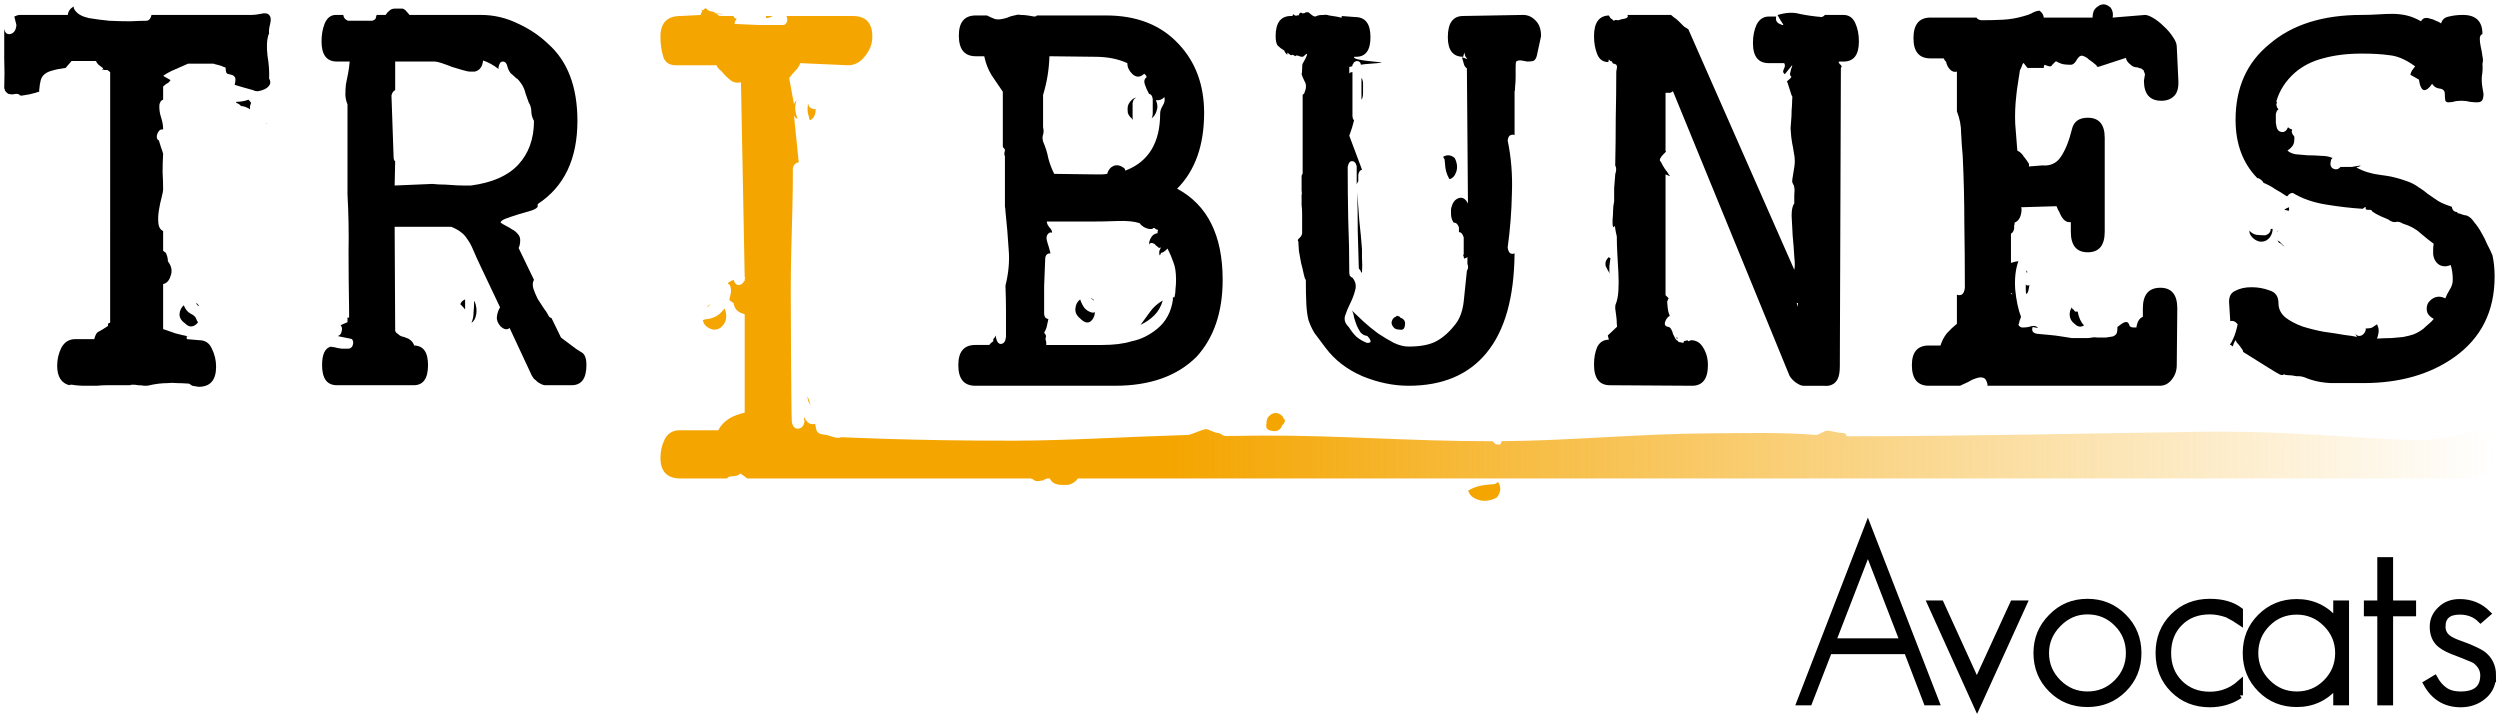
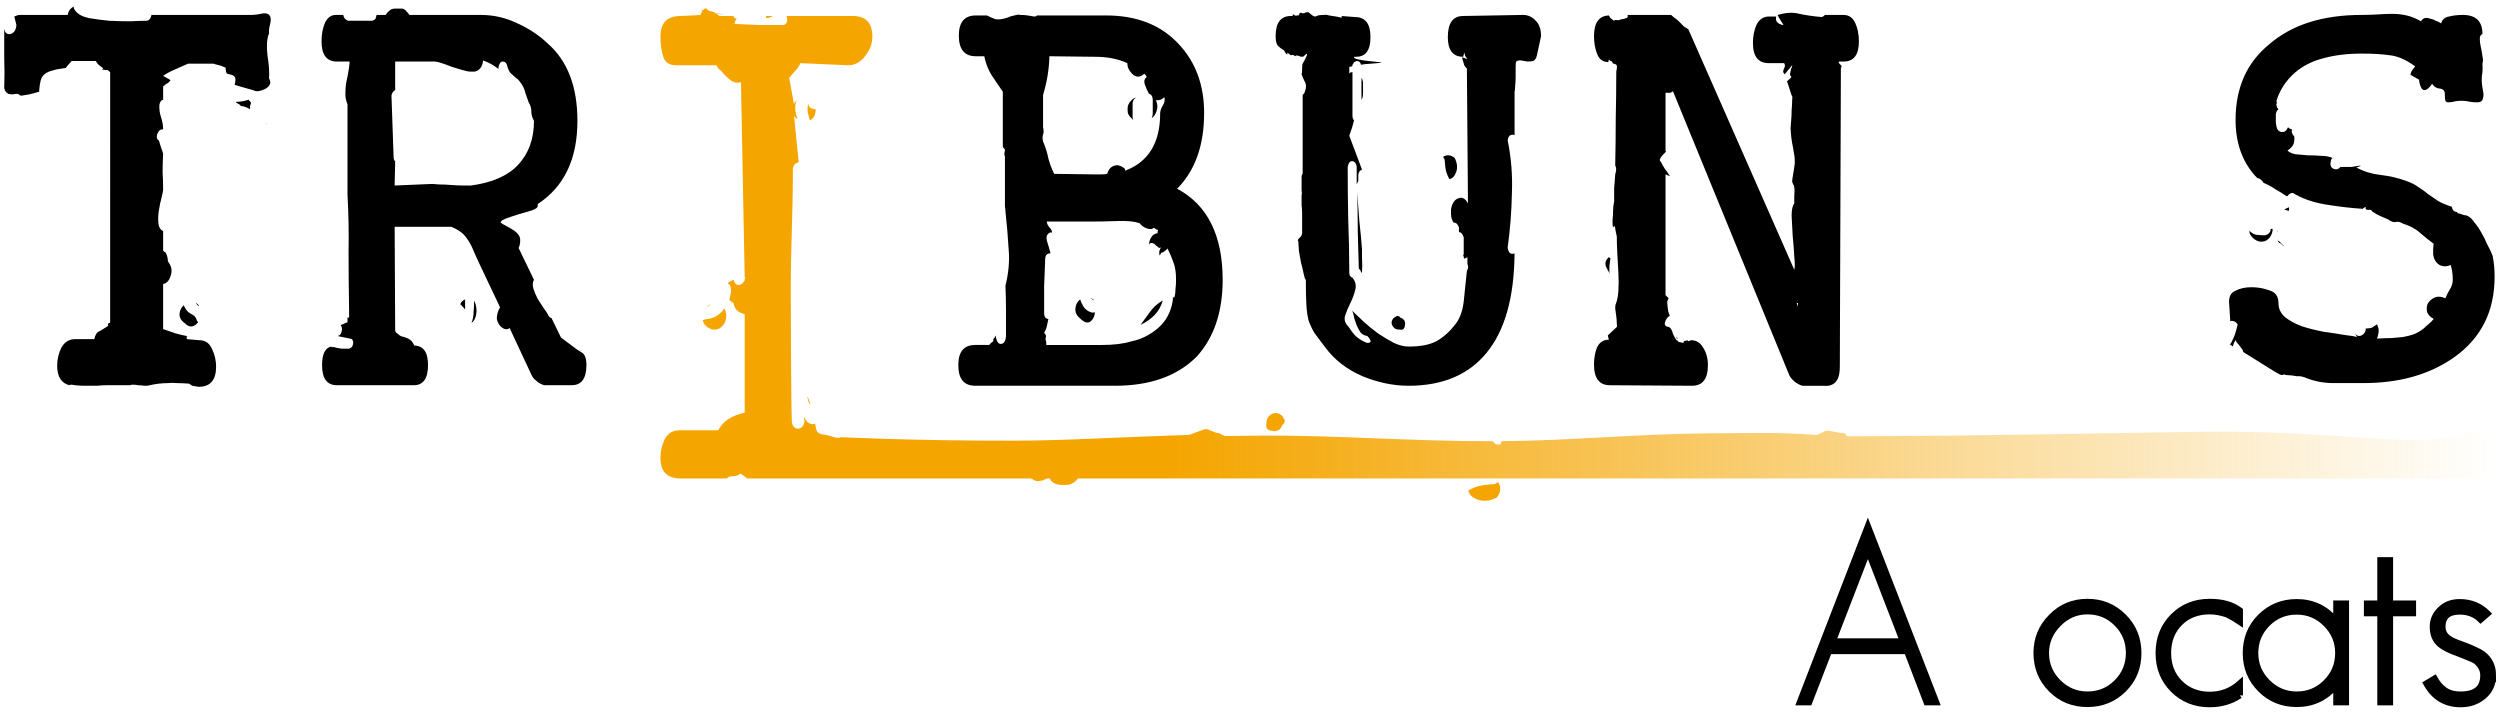
<svg xmlns="http://www.w3.org/2000/svg" xmlns:ns1="http://www.inkscape.org/namespaces/inkscape" xmlns:ns2="http://sodipodi.sourceforge.net/DTD/sodipodi-0.dtd" xmlns:xlink="http://www.w3.org/1999/xlink" width="1169.401" height="333.758" id="svg2985" version="1.1" ns1:version="1.1.1 (3bf5ae0d25, 2021-09-20)" ns2:docname="logo-final.svg">
  <defs id="defs2987">
    <rect x="84.853" y="749.533" width="1172.383" height="165.463" id="rect14880" />
-     <rect x="299.813" y="800.445" width="223.446" height="93.338" id="rect2264" />
    <linearGradient ns1:collect="always" id="linearGradient35106">
      <stop style="stop-color:#f4a500;stop-opacity:1;" offset="0" id="stop35102" />
      <stop style="stop-color:#f4a500;stop-opacity:0;" offset="1" id="stop35104" />
    </linearGradient>
    <rect x="243.245" y="421.436" width="1122.886" height="229.103" id="rect13136" />
    <rect x="-62.225" y="67.882" width="1566.949" height="514.774" id="rect1776" />
    <linearGradient ns1:collect="always" id="linearGradient4289">
      <stop style="stop-color:#000000;stop-opacity:1;" offset="0" id="stop4291" />
      <stop style="stop-color:#000000;stop-opacity:0;" offset="1" id="stop4293" />
    </linearGradient>
    <linearGradient ns1:collect="always" id="linearGradient3336">
      <stop style="stop-color:#fad3b3;stop-opacity:1;" offset="0" id="stop3338" />
      <stop style="stop-color:#fad3b3;stop-opacity:0;" offset="1" id="stop3340" />
    </linearGradient>
    <linearGradient ns1:collect="always" id="linearGradient4276">
      <stop style="stop-color:#cccccc;stop-opacity:1;" offset="0" id="stop4278" />
      <stop style="stop-color:#cccccc;stop-opacity:0;" offset="1" id="stop4280" />
    </linearGradient>
    <linearGradient id="linearGradient3459">
      <stop id="stop3461" offset="0" style="stop-color:#000000;stop-opacity:0" />
      <stop style="stop-color:#000000;stop-opacity:1" offset="0.5" id="stop3463" />
      <stop id="stop3465" offset="1" style="stop-color:#000000;stop-opacity:0;" />
    </linearGradient>
    <linearGradient id="linearGradient3443">
      <stop style="stop-color:#000000;stop-opacity:1;" offset="0" id="stop3445" />
      <stop id="stop3457" offset="0.5" style="stop-color:#000000;stop-opacity:0.498;" />
      <stop style="stop-color:#000000;stop-opacity:0;" offset="1" id="stop3447" />
    </linearGradient>
    <linearGradient id="linearGradient4302">
      <stop id="stop4304" offset="0" style="stop-color:#c33539;stop-opacity:1" />
      <stop id="stop4308" offset="1" style="stop-color:#c33539;stop-opacity:0" />
    </linearGradient>
    <linearGradient ns1:collect="always" id="linearGradient5025">
      <stop style="stop-color:#ffffff;stop-opacity:0.8" offset="0" id="stop5027" />
      <stop style="stop-color:#ffffff;stop-opacity:0;" offset="1" id="stop5029" />
    </linearGradient>
    <linearGradient ns1:collect="always" id="linearGradient4268">
      <stop style="stop-color:#550000;stop-opacity:1" offset="0" id="stop4270" />
      <stop style="stop-color:#800000;stop-opacity:0;" offset="1" id="stop4272" />
    </linearGradient>
    <linearGradient ns1:collect="always" id="linearGradient4005">
      <stop style="stop-color:#ffffff;stop-opacity:1;" offset="0" id="stop4007" />
      <stop style="stop-color:#ffffff;stop-opacity:0;" offset="1" id="stop4009" />
    </linearGradient>
    <linearGradient ns1:collect="always" id="linearGradient3969">
      <stop style="stop-color:#ffffff;stop-opacity:1;" offset="0" id="stop3971" />
      <stop style="stop-color:#ffffff;stop-opacity:0;" offset="1" id="stop3973" />
    </linearGradient>
    <linearGradient id="linearGradient3283">
      <stop style="stop-color:#550000;stop-opacity:1" offset="0" id="stop3285" />
      <stop id="stop3303" offset="0.5" style="stop-color:#2a0000;stop-opacity:1;" />
      <stop style="stop-color:#000000;stop-opacity:1" offset="1" id="stop3287" />
    </linearGradient>
    <linearGradient ns1:collect="always" id="linearGradient3243">
      <stop style="stop-color:#ffffff;stop-opacity:1" offset="0" id="stop3245" />
      <stop style="stop-color:#ffffff;stop-opacity:0;" offset="1" id="stop3247" />
    </linearGradient>
    <ns1:path-effect fuse_tolerance="0" vertical_pattern="false" prop_units="false" tang_offset="0" normal_offset="0" spacing="0" scale_y_rel="false" prop_scale="1" copytype="single_stretched" pattern="M 1910.139,-1.0747294e-5 V 10 l 10,-5 z" is_visible="true" id="path-effect3209" effect="skeletal" lpeversion="0" hide_knot="false" />
    <ns1:path-effect effect="skeletal" id="path-effect3205" is_visible="true" pattern="M 0,0 V 10 L 10,5 Z" copytype="single_stretched" prop_scale="1" scale_y_rel="false" spacing="0" normal_offset="0" tang_offset="0" prop_units="false" vertical_pattern="false" fuse_tolerance="0" lpeversion="0" hide_knot="false" />
    <linearGradient id="linearGradient3113">
      <stop style="stop-color:#450000;stop-opacity:1" offset="0" id="stop3115" />
      <stop id="stop3121" offset="0.376" style="stop-color:#000000;stop-opacity:1" />
      <stop style="stop-color:#000000;stop-opacity:1" offset="0.85" id="stop4219" />
      <stop style="stop-color:#2b0000;stop-opacity:1" offset="1" id="stop3117" />
    </linearGradient>
    <linearGradient ns1:collect="always" id="linearGradient3203">
      <stop style="stop-color:#cccccc;stop-opacity:1;" offset="0" id="stop3205" />
      <stop style="stop-color:#cccccc;stop-opacity:0;" offset="1" id="stop3207" />
    </linearGradient>
    <linearGradient id="linearGradient3027">
      <stop style="stop-color:#ff00cc;stop-opacity:1" offset="0" id="stop3029" />
      <stop style="stop-color:#aa00d4;stop-opacity:0;" offset="1" id="stop3031" />
    </linearGradient>
    <linearGradient ns1:collect="always" xlink:href="#linearGradient3203" id="linearGradient3209" x1="373.322" y1="310.029" x2="521.406" y2="305.443" gradientUnits="userSpaceOnUse" />
    <radialGradient ns1:collect="always" xlink:href="#linearGradient3243" id="radialGradient3249" cx="1343.205" cy="-313.933" fx="1343.205" fy="-313.933" r="1892.476" gradientTransform="matrix(0.983,-0.004,9.7493199e-4,0.236,22.491,-557.364)" gradientUnits="userSpaceOnUse" />
    <radialGradient ns1:collect="always" xlink:href="#linearGradient3969" id="radialGradient3975" cx="399.139" cy="28.364" fx="399.139" fy="28.364" r="121.538" gradientTransform="matrix(2.397,1.857,-0.57,0.736,-541.524,-730.781)" gradientUnits="userSpaceOnUse" />
    <radialGradient ns1:collect="always" xlink:href="#linearGradient3969" id="radialGradient3977" gradientUnits="userSpaceOnUse" gradientTransform="matrix(2.397,1.857,-0.57,0.736,-541.524,-730.781)" cx="399.139" cy="28.364" fx="399.139" fy="28.364" r="121.538" />
    <radialGradient ns1:collect="always" xlink:href="#linearGradient3969" id="radialGradient3979" gradientUnits="userSpaceOnUse" gradientTransform="matrix(2.397,1.857,-0.57,0.736,-541.524,-730.781)" cx="399.139" cy="28.364" fx="399.139" fy="28.364" r="121.538" />
    <radialGradient ns1:collect="always" xlink:href="#linearGradient3969" id="radialGradient3995" gradientUnits="userSpaceOnUse" gradientTransform="matrix(2.397,1.857,-0.57,0.736,-541.524,-730.781)" cx="399.139" cy="28.364" fx="399.139" fy="28.364" r="121.538" />
    <radialGradient ns1:collect="always" xlink:href="#linearGradient3969" id="radialGradient3997" gradientUnits="userSpaceOnUse" gradientTransform="matrix(2.397,1.857,-0.57,0.736,-541.524,-730.781)" cx="399.139" cy="28.364" fx="399.139" fy="28.364" r="121.538" />
    <radialGradient ns1:collect="always" xlink:href="#linearGradient3969" id="radialGradient3999" gradientUnits="userSpaceOnUse" gradientTransform="matrix(2.397,1.857,-0.57,0.736,-541.524,-730.781)" cx="399.139" cy="28.364" fx="399.139" fy="28.364" r="121.538" />
    <radialGradient ns1:collect="always" xlink:href="#linearGradient4005" id="radialGradient4011" cx="525.448" cy="404.018" fx="525.448" fy="404.018" r="123.887" gradientTransform="matrix(1.07,0.597,-0.276,0.496,-107.132,-159.245)" gradientUnits="userSpaceOnUse" />
    <radialGradient ns1:collect="always" xlink:href="#linearGradient3969" id="radialGradient4053" gradientUnits="userSpaceOnUse" gradientTransform="matrix(2.397,1.857,-0.57,0.736,-541.524,-730.781)" cx="399.139" cy="28.364" fx="399.139" fy="28.364" r="121.538" />
    <radialGradient ns1:collect="always" xlink:href="#linearGradient3969" id="radialGradient4055" gradientUnits="userSpaceOnUse" gradientTransform="matrix(2.397,1.857,-0.57,0.736,-541.524,-730.781)" cx="399.139" cy="28.364" fx="399.139" fy="28.364" r="121.538" />
    <radialGradient ns1:collect="always" xlink:href="#linearGradient3969" id="radialGradient4057" gradientUnits="userSpaceOnUse" gradientTransform="matrix(2.397,1.857,-0.57,0.736,-541.524,-730.781)" cx="399.139" cy="28.364" fx="399.139" fy="28.364" r="121.538" />
    <radialGradient ns1:collect="always" xlink:href="#linearGradient4005" id="radialGradient4059" gradientUnits="userSpaceOnUse" gradientTransform="matrix(1.07,0.597,-0.276,0.496,-107.132,-159.245)" cx="525.448" cy="404.018" fx="525.448" fy="404.018" r="123.887" />
    <radialGradient ns1:collect="always" xlink:href="#linearGradient3969" id="radialGradient4161" gradientUnits="userSpaceOnUse" gradientTransform="matrix(2.397,1.857,-0.57,0.736,-541.524,-730.781)" cx="399.139" cy="28.364" fx="399.139" fy="28.364" r="121.538" />
    <radialGradient ns1:collect="always" xlink:href="#linearGradient3969" id="radialGradient4163" gradientUnits="userSpaceOnUse" gradientTransform="matrix(2.397,1.857,-0.57,0.736,-541.524,-730.781)" cx="399.139" cy="28.364" fx="399.139" fy="28.364" r="121.538" />
    <radialGradient ns1:collect="always" xlink:href="#linearGradient3969" id="radialGradient4165" gradientUnits="userSpaceOnUse" gradientTransform="matrix(2.397,1.857,-0.57,0.736,-541.524,-730.781)" cx="399.139" cy="28.364" fx="399.139" fy="28.364" r="121.538" />
    <radialGradient ns1:collect="always" xlink:href="#linearGradient4005" id="radialGradient4167" gradientUnits="userSpaceOnUse" gradientTransform="matrix(1.07,0.597,-0.276,0.496,-107.132,-159.245)" cx="525.448" cy="404.018" fx="525.448" fy="404.018" r="123.887" />
    <radialGradient ns1:collect="always" xlink:href="#linearGradient3969" id="radialGradient4211" gradientUnits="userSpaceOnUse" gradientTransform="matrix(2.397,1.857,-0.57,0.736,-541.524,-730.781)" cx="399.139" cy="28.364" fx="399.139" fy="28.364" r="121.538" />
    <radialGradient ns1:collect="always" xlink:href="#linearGradient3969" id="radialGradient4213" gradientUnits="userSpaceOnUse" gradientTransform="matrix(2.397,1.857,-0.57,0.736,-541.524,-730.781)" cx="399.139" cy="28.364" fx="399.139" fy="28.364" r="121.538" />
    <radialGradient ns1:collect="always" xlink:href="#linearGradient3969" id="radialGradient4215" gradientUnits="userSpaceOnUse" gradientTransform="matrix(2.397,1.857,-0.57,0.736,-541.524,-730.781)" cx="399.139" cy="28.364" fx="399.139" fy="28.364" r="121.538" />
    <radialGradient ns1:collect="always" xlink:href="#linearGradient4005" id="radialGradient4217" gradientUnits="userSpaceOnUse" gradientTransform="matrix(1.07,0.597,-0.276,0.496,-107.132,-159.245)" cx="525.448" cy="404.018" fx="525.448" fy="404.018" r="123.887" />
    <linearGradient ns1:collect="always" xlink:href="#linearGradient4268" id="linearGradient4274" x1="-454.715" y1="570.136" x2="208.832" y2="566.767" gradientUnits="userSpaceOnUse" gradientTransform="matrix(1,0,0,0.639,707.125,192.165)" />
    <linearGradient ns1:collect="always" xlink:href="#linearGradient4268-7" id="linearGradient4274-1" x1="-454.715" y1="570.136" x2="208.832" y2="566.767" gradientUnits="userSpaceOnUse" gradientTransform="matrix(0.732,0,0,0.468,1095.891,247.975)" />
    <linearGradient ns1:collect="always" id="linearGradient4268-7">
      <stop style="stop-color:#550000;stop-opacity:1" offset="0" id="stop4270-4" />
      <stop style="stop-color:#800000;stop-opacity:0;" offset="1" id="stop4272-0" />
    </linearGradient>
    <linearGradient id="linearGradient3878">
      <stop style="stop-color:#008000;stop-opacity:1" offset="0" id="stop3880" />
      <stop style="stop-color:#008000;stop-opacity:0" offset="1" id="stop3882" />
    </linearGradient>
    <linearGradient id="linearGradient3050">
      <stop id="stop3052" offset="0" style="stop-color:#ffff00;stop-opacity:1" />
      <stop id="stop3054" offset="1" style="stop-color:#ffff00;stop-opacity:0" />
    </linearGradient>
    <linearGradient ns1:collect="always" xlink:href="#linearGradient3878" id="linearGradient4126" x1="826.667" y1="630" x2="1010" y2="1173.333" gradientUnits="userSpaceOnUse" />
    <linearGradient id="linearGradient4128">
      <stop style="stop-color:#008000;stop-opacity:1" offset="0" id="stop4130" />
      <stop style="stop-color:#008000;stop-opacity:0" offset="1" id="stop4132" />
    </linearGradient>
    <linearGradient id="linearGradient4142">
      <stop id="stop4144" offset="0" style="stop-color:#ffff00;stop-opacity:1" />
      <stop id="stop4146" offset="1" style="stop-color:#ffff00;stop-opacity:0" />
    </linearGradient>
    <linearGradient ns1:collect="always" xlink:href="#linearGradient3858" id="linearGradient3856" x1="820" y1="510" x2="1009.093" y2="-10.976" gradientUnits="userSpaceOnUse" />
    <linearGradient id="linearGradient3858" ns1:collect="always">
      <stop id="stop3860" offset="0" style="stop-color:#ff0000;stop-opacity:1" />
      <stop id="stop3862" offset="1" style="stop-color:#ff0000;stop-opacity:0" />
    </linearGradient>
    <linearGradient ns1:collect="always" xlink:href="#linearGradient5025" id="linearGradient5031" x1="1073.273" y1="-72.028" x2="1073.273" y2="662.605" gradientUnits="userSpaceOnUse" gradientTransform="translate(-2012.005,788.902)" />
    <clipPath clipPathUnits="userSpaceOnUse" id="clipPath3408">
-       <rect y="210.113" x="-2142.727" height="105.493" width="1946.03" id="rect3410" style="opacity:0.4;fill:#ffffff;fill-opacity:1;stroke:none" />
-     </clipPath>
+       </clipPath>
    <linearGradient ns1:collect="always" xlink:href="#linearGradient3443" id="linearGradient3449" x1="909.9" y1="387.401" x2="299.794" y2="392.661" gradientUnits="userSpaceOnUse" />
    <linearGradient ns1:collect="always" xlink:href="#linearGradient3443" id="linearGradient3473" gradientUnits="userSpaceOnUse" x1="909.9" y1="387.401" x2="299.794" y2="392.661" />
    <linearGradient ns1:collect="always" xlink:href="#linearGradient3443" id="linearGradient3481" gradientUnits="userSpaceOnUse" x1="909.9" y1="387.401" x2="299.794" y2="392.661" />
    <linearGradient ns1:collect="always" xlink:href="#linearGradient3443" id="linearGradient3487" gradientUnits="userSpaceOnUse" x1="909.9" y1="387.401" x2="299.794" y2="392.661" />
    <linearGradient ns1:collect="always" xlink:href="#linearGradient3443" id="linearGradient3489" gradientUnits="userSpaceOnUse" x1="909.9" y1="387.401" x2="299.794" y2="392.661" />
    <linearGradient ns1:collect="always" xlink:href="#linearGradient3443" id="linearGradient3497" gradientUnits="userSpaceOnUse" x1="909.9" y1="387.401" x2="299.794" y2="392.661" />
    <linearGradient ns1:collect="always" xlink:href="#linearGradient3443" id="linearGradient3505" gradientUnits="userSpaceOnUse" x1="909.9" y1="387.401" x2="299.794" y2="392.661" />
    <linearGradient ns1:collect="always" xlink:href="#linearGradient3443" id="linearGradient3513" gradientUnits="userSpaceOnUse" x1="909.9" y1="387.401" x2="299.794" y2="392.661" />
    <linearGradient ns1:collect="always" xlink:href="#linearGradient3443" id="linearGradient3521" gradientUnits="userSpaceOnUse" x1="909.9" y1="387.401" x2="299.794" y2="392.661" />
    <linearGradient id="linearGradient3466">
      <stop style="stop-color:#666666;stop-opacity:0" offset="0" id="stop3468" />
      <stop id="stop3482" offset="1" style="stop-color:#666666;stop-opacity:1" />
    </linearGradient>
    <linearGradient ns1:collect="always" xlink:href="#linearGradient3336" id="linearGradient3429" gradientUnits="userSpaceOnUse" gradientTransform="matrix(2.796,0,0,0.815,182.131,-263.505)" x1="-692.131" y1="463.128" x2="-388.842" y2="463.128" />
    <linearGradient ns1:collect="always" xlink:href="#linearGradient3336" id="linearGradient3431" gradientUnits="userSpaceOnUse" gradientTransform="matrix(2.796,0,0,0.815,182.131,-277.505)" x1="-692.131" y1="463.128" x2="-388.842" y2="463.128" />
    <linearGradient ns1:collect="always" xlink:href="#linearGradient4276" id="linearGradient3514" gradientUnits="userSpaceOnUse" gradientTransform="matrix(1.095,0,0,1,-176.381,-39.447)" x1="1901.324" y1="1263.114" x2="2335.307" y2="1263.114" />
    <linearGradient ns1:collect="always" xlink:href="#linearGradient4276" id="linearGradient3516" gradientUnits="userSpaceOnUse" gradientTransform="matrix(1.095,0,0,1,-176.381,102.561)" x1="1901.324" y1="1263.114" x2="2335.307" y2="1263.114" />
    <linearGradient ns1:collect="always" xlink:href="#linearGradient4276" id="linearGradient3518" gradientUnits="userSpaceOnUse" gradientTransform="matrix(1.095,0,0,1,-176.381,242.026)" x1="1901.324" y1="1263.114" x2="2335.307" y2="1263.114" />
    <linearGradient ns1:collect="always" xlink:href="#linearGradient4276" id="linearGradient3828" gradientUnits="userSpaceOnUse" gradientTransform="matrix(1.095,0,0,1,-176.381,-39.447)" x1="1901.324" y1="1263.114" x2="2335.307" y2="1263.114" />
    <linearGradient ns1:collect="always" xlink:href="#linearGradient4276" id="linearGradient3830" gradientUnits="userSpaceOnUse" gradientTransform="matrix(1.095,0,0,1,-176.381,102.561)" x1="1901.324" y1="1263.114" x2="2335.307" y2="1263.114" />
    <linearGradient ns1:collect="always" xlink:href="#linearGradient4276" id="linearGradient3832" gradientUnits="userSpaceOnUse" gradientTransform="matrix(1.095,0,0,1,-176.381,242.026)" x1="1901.324" y1="1263.114" x2="2335.307" y2="1263.114" />
    <linearGradient ns1:collect="always" xlink:href="#linearGradient3336" id="linearGradient4743" gradientUnits="userSpaceOnUse" gradientTransform="matrix(2.796,0,0,0.815,3626.11,-679.163)" x1="-692.131" y1="463.128" x2="-388.842" y2="463.128" />
    <linearGradient ns1:collect="always" xlink:href="#linearGradient3336" id="linearGradient4746" gradientUnits="userSpaceOnUse" gradientTransform="matrix(2.796,0,0,0.815,3626.11,-665.163)" x1="-692.131" y1="463.128" x2="-388.842" y2="463.128" />
    <linearGradient ns1:collect="always" xlink:href="#linearGradient3336" id="linearGradient4773" gradientUnits="userSpaceOnUse" gradientTransform="matrix(2.796,0,0,0.815,3626.11,-665.163)" x1="-692.131" y1="463.128" x2="-388.842" y2="463.128" />
    <linearGradient ns1:collect="always" xlink:href="#linearGradient3336" id="linearGradient4775" gradientUnits="userSpaceOnUse" gradientTransform="matrix(2.796,0,0,0.815,3626.11,-679.163)" x1="-692.131" y1="463.128" x2="-388.842" y2="463.128" />
    <linearGradient ns1:collect="always" xlink:href="#linearGradient4276" id="linearGradient3768" gradientUnits="userSpaceOnUse" gradientTransform="matrix(1.095,0,0,1,-3757.856,-159.632)" x1="1901.324" y1="1263.114" x2="2335.307" y2="1263.114" />
    <linearGradient ns1:collect="always" xlink:href="#linearGradient4276" id="linearGradient3784" gradientUnits="userSpaceOnUse" gradientTransform="matrix(1.095,0,0,1,-3757.856,-299.097)" x1="1901.324" y1="1263.114" x2="2335.307" y2="1263.114" />
    <linearGradient ns1:collect="always" xlink:href="#linearGradient4276" id="linearGradient3800" gradientUnits="userSpaceOnUse" gradientTransform="matrix(1.095,0,0,1,-3757.856,-441.105)" x1="1901.324" y1="1263.114" x2="2335.307" y2="1263.114" />
    <linearGradient ns1:collect="always" xlink:href="#linearGradient4276" id="linearGradient3503" gradientUnits="userSpaceOnUse" gradientTransform="matrix(1.202,0,0,1,-3961.571,-441.105)" x1="1901.324" y1="1263.114" x2="2335.307" y2="1263.114" />
    <linearGradient ns1:collect="always" xlink:href="#linearGradient4276" id="linearGradient3506" gradientUnits="userSpaceOnUse" gradientTransform="matrix(1.173,0,0,1,-3906.1,-299.097)" x1="1901.324" y1="1263.114" x2="2335.307" y2="1263.114" />
    <linearGradient ns1:collect="always" xlink:href="#linearGradient4276" id="linearGradient3508" gradientUnits="userSpaceOnUse" gradientTransform="matrix(1.161,0,0,1,-3883.723,-159.632)" x1="1901.324" y1="1263.114" x2="2335.307" y2="1263.114" />
    <linearGradient ns1:collect="always" xlink:href="#linearGradient3336" id="linearGradient3510" gradientUnits="userSpaceOnUse" gradientTransform="matrix(2.796,0,0,0.815,3626.11,-665.163)" x1="-692.131" y1="463.128" x2="-388.842" y2="463.128" />
    <linearGradient ns1:collect="always" xlink:href="#linearGradient3336" id="linearGradient3512" gradientUnits="userSpaceOnUse" gradientTransform="matrix(2.796,0,0,0.815,3626.11,-679.163)" x1="-692.131" y1="463.128" x2="-388.842" y2="463.128" />
    <linearGradient ns1:collect="always" xlink:href="#linearGradient4289" id="linearGradient4299" gradientUnits="userSpaceOnUse" x1="-1663.481" y1="760.687" x2="-1163.733" y2="759.757" gradientTransform="matrix(1,0,0,0.743,-0.041,316.673)" />
    <linearGradient ns1:collect="always" xlink:href="#linearGradient4289" id="linearGradient4327" gradientUnits="userSpaceOnUse" gradientTransform="matrix(1,0,0,0.743,-0.005,195.703)" x1="-1663.481" y1="760.687" x2="-1163.733" y2="759.757" />
    <linearGradient ns1:collect="always" xlink:href="#linearGradient4289" id="linearGradient4331" gradientUnits="userSpaceOnUse" gradientTransform="matrix(1,0,0,0.743,-0.012,337.752)" x1="-1663.481" y1="760.687" x2="-1163.733" y2="759.757" />
    <linearGradient ns1:collect="always" xlink:href="#linearGradient4289" id="linearGradient4335" gradientUnits="userSpaceOnUse" gradientTransform="matrix(1,0,0,0.743,-0.021,458.68)" x1="-1663.481" y1="760.687" x2="-1163.733" y2="759.757" />
    <linearGradient ns1:collect="always" xlink:href="#linearGradient4289" id="linearGradient4339" gradientUnits="userSpaceOnUse" gradientTransform="matrix(1,0,0,0.743,-0.008,477.171)" x1="-1663.481" y1="760.687" x2="-1163.733" y2="759.757" />
    <linearGradient ns1:collect="always" xlink:href="#linearGradient4289" id="linearGradient4343" gradientUnits="userSpaceOnUse" gradientTransform="matrix(1,0,0,0.743,-0.012,598.14)" x1="-1663.481" y1="760.687" x2="-1163.733" y2="759.757" />
    <clipPath clipPathUnits="userSpaceOnUse" id="clipPath997">
      <rect style="opacity:0.5;fill:#455e5e;fill-opacity:1;stroke:none;stroke-width:4;stroke-linejoin:round;stroke-miterlimit:4;stroke-dasharray:none;stroke-opacity:1" id="rect999" width="3914.543" height="2800.143" x="-1125.714" y="-497.056" />
    </clipPath>
-     <rect x="-62.225" y="67.882" width="1566.949" height="514.774" id="rect7996" />
    <rect x="-62.225" y="67.882" width="1566.949" height="514.774" id="rect9824" />
    <rect x="-62.225" y="67.882" width="1566.949" height="514.774" id="rect13938" />
    <rect x="-62.225" y="67.882" width="1566.949" height="514.774" id="rect16548" />
    <linearGradient ns1:collect="always" xlink:href="#linearGradient35106" id="linearGradient35108" x1="-19.744" y1="108.038" x2="80.227" y2="108.038" gradientUnits="userSpaceOnUse" />
    <linearGradient ns1:collect="always" xlink:href="#linearGradient35106" id="linearGradient35562" gradientUnits="userSpaceOnUse" x1="-19.744" y1="108.038" x2="80.227" y2="108.038" />
    <rect x="299.813" y="800.445" width="223.446" height="93.338" id="rect6764" />
    <rect x="299.813" y="800.445" width="223.446" height="93.338" id="rect6770" />
    <rect x="-62.225" y="67.882" width="1566.949" height="514.774" id="rect3714" />
  </defs>
  <ns2:namedview id="base" pagecolor="#ffffff" bordercolor="#666666" borderopacity="1.0" ns1:pageopacity="0.0" ns1:pageshadow="2" ns1:zoom="0.25" ns1:cx="778" ns1:cy="926" ns1:current-layer="text1774" ns1:document-units="px" showgrid="false" ns1:window-width="1920" ns1:window-height="1009" ns1:window-x="1912" ns1:window-y="-8" ns1:window-maximized="1" showguides="true" ns1:guide-bbox="true" ns1:pagecheckerboard="0" fit-margin-top="2" fit-margin-left="2" fit-margin-bottom="2" fit-margin-right="2" />
  <g id="layer1" ns1:label="Layer 1" ns1:groupmode="layer" transform="translate(-181.235,-186.708)">
    <g aria-label="TR BUNES" transform="matrix(6.195,0,0,6.195,568.693,-270.208)" id="text1774" style="font-size:40px;line-height:1.25;font-family:'TELETYPE 1945-1985';-inkscape-font-specification:'TELETYPE 1945-1985';white-space:pre;shape-inside:url(#rect1776)">
      <path d="m -56.825,74.603 q 0.28,0.36 1,0.52 0.72,0.12 1.52,0.2 0.84,0.04 1.6,0.04 0.8,-0.04 1.24,-0.04 0.28,-0.04 0.36,-0.44 h 7.56 q 0.28,0 0.68,-0.08 0.44,-0.12 0.64,0.08 0.2,0.2 0.08,0.68 -0.12,0.44 -0.08,0.76 -0.04,0 -0.04,0.04 -0.2,0.6 -0.08,1.6 0.16,0.96 0.12,1.72 0.16,0.28 0.04,0.48 -0.12,0.2 -0.36,0.32 -0.24,0.12 -0.52,0.16 -0.24,0 -0.36,-0.08 -0.28,-0.08 -0.72,-0.2 -0.4,-0.12 -0.68,-0.2 0.12,-0.48 0,-0.6 -0.08,-0.12 -0.24,-0.16 -0.16,-0.04 -0.32,-0.08 -0.12,-0.08 -0.12,-0.44 0,-0.04 -0.16,-0.08 -0.16,-0.08 -0.32,-0.12 -0.16,-0.04 -0.32,-0.08 -0.12,-0.04 -0.12,-0.04 h -1.92 q -0.48,0.2 -1,0.44 -0.48,0.2 -0.88,0.48 0,0 0.28,0.16 0.16,0.08 0.28,0.16 -0.16,0.24 -0.32,0.28 l -0.24,0.2 v 1 q -0.2,0.04 -0.28,0.36 -0.04,0.48 0.12,0.96 0.16,0.48 0.16,0.92 -0.12,0 -0.24,0.04 0,0.04 -0.04,0.04 -0.2,0.24 -0.2,0.48 0,0.2 0.16,0.28 0.08,0.28 0.16,0.52 0.08,0.2 0.16,0.48 -0.04,0.72 -0.04,1.4 0.04,0.64 0.04,1.32 0,0.12 -0.12,0.6 -0.12,0.44 -0.2,0.96 -0.08,0.48 -0.04,0.96 0.04,0.44 0.36,0.6 v 1.48 q 0.04,0.04 0.08,0.08 0.04,0 0.12,0.08 0.16,0.32 0.16,0.64 0.04,0.04 0.08,0.12 0.32,0.48 0.12,1 -0.16,0.52 -0.56,0.6 v 3.4 q 0.48,0.16 0.92,0.32 0.44,0.12 0.84,0.2 0.32,0.08 0.12,0.04 -0.16,-0.08 -0.08,0.2 l 0.92,0.08 q 0.68,0 0.96,0.64 0.32,0.64 0.32,1.36 0,1.52 -1.32,1.52 l -0.48,-0.08 q 0,0 -0.24,-0.16 -0.56,-0.04 -0.92,-0.04 -0.36,-0.04 -0.68,0 -0.32,0 -0.68,0.04 -0.36,0.04 -0.88,0.16 -0.04,0 -0.24,0 -0.2,-0.04 -0.44,-0.04 -0.2,-0.04 -0.4,-0.04 -0.2,0 -0.2,0.04 -0.68,0 -1.08,0 -0.4,0 -0.72,0 -0.32,0 -0.72,0.04 -0.36,0 -1,0 -0.2,0 -0.64,-0.04 -0.4,-0.08 -0.44,0 -0.92,-0.24 -0.92,-1.48 0,-0.72 0.32,-1.36 0.36,-0.64 1.04,-0.64 h 1.44 q 0.12,-0.48 0.32,-0.56 0.24,-0.12 0.6,-0.36 0.16,-0.08 0.12,-0.16 -0.04,-0.12 0.16,-0.16 V 84.803 79.203 l -0.2,-0.16 h -0.2 q -0.28,-0.08 -0.2,0 0.12,0.04 0.04,-0.16 -0.16,-0.12 -0.32,-0.24 -0.12,-0.12 -0.2,-0.28 h -1.84 q -0.12,0.16 -0.24,0.28 -0.08,0.08 -0.2,0.24 -0.64,0.08 -1,0.2 -0.36,0.08 -0.6,0.28 -0.2,0.16 -0.28,0.44 -0.08,0.28 -0.12,0.76 v 0.08 0.04 q -0.08,0 -0.28,0.08 -0.2,0.04 -0.48,0.12 -0.24,0.04 -0.48,0.08 -0.2,0.04 -0.24,-0.04 -0.08,-0.08 -0.24,-0.08 -0.12,0 -0.28,0.04 -0.16,0 -0.32,-0.04 -0.16,-0.08 -0.28,-0.28 v -0.12 l -0.04,0.04 v -0.04 q 0.04,-1.2 0,-2.28 0,-1.08 0,-2.24 0.08,0.48 0.48,0.4 0.4,-0.12 0.44,-0.68 l -0.16,-0.64 q 0.12,-0.04 0.2,-0.08 0.12,-0.04 0.2,-0.04 h 3.64 q 0.04,-0.4 0.44,-0.64 0,0.2 0.16,0.36 z m 8.24,23.56 q -0.44,-0.32 -0.4,-0.72 0.04,-0.4 0.32,-0.64 0.16,0.44 0.52,0.64 0.36,0.16 0.44,0.44 0.04,0.08 0.04,0.12 0.04,0 0.08,0.08 -0.2,0.28 -0.48,0.32 -0.24,0.04 -0.52,-0.24 z m 4.24,-16.4 q -0.12,-0.16 -0.36,-0.24 v -0.08 q 0.24,0 0.48,-0.04 0.24,-0.04 0.44,-0.12 0.16,0.16 0.2,0.24 -0.04,0.12 -0.08,0.24 0,0.08 0,0.24 -0.4,-0.24 -0.68,-0.24 z m -3.2,15.04 q 0,0.04 0.04,0.08 -0.12,-0.04 -0.24,-0.24 0.08,0 0.2,0.16 z m 5.08,-13.72 0.04,-0.04 v 0.04 z" id="path1004" />
      <path d="m -36.185,100.083 q 0.24,-0.08 0.28,-0.28 0.08,-0.24 -0.04,-0.4 0.04,-0.04 -0.16,-0.08 -0.16,-0.04 -0.4,-0.08 -0.2,-0.04 -0.4,-0.08 -0.16,-0.04 -0.12,-0.04 0.24,-0.08 0.28,-0.36 0.08,-0.28 -0.08,-0.44 0.12,-0.08 0.24,-0.12 0.16,-0.08 0.28,-0.12 v -0.36 q 0.16,0.08 0.12,-0.12 0,-0.2 0,-0.48 -0.04,-2.28 -0.04,-4.36 0.04,-2.12 -0.08,-4.32 v -6.8 q -0.16,-0.4 -0.16,-0.76 0,-0.4 0.04,-0.76 0.08,-0.4 0.16,-0.8 0.08,-0.4 0.12,-0.88 v -0.04 h -0.96 q -1.16,0 -1.16,-1.52 0,-0.76 0.24,-1.36 0.28,-0.64 0.84,-0.64 h 0.56 q 0.04,0.32 0.36,0.44 h 1.84 q 0.2,-0.08 0.24,-0.16 0.04,-0.12 0.08,-0.28 h 0.68 q 0.12,-0.2 0.28,-0.32 0.16,-0.16 0.44,-0.16 h 0.56 q 0.2,0.08 0.28,0.2 0.12,0.12 0.24,0.28 h 5.4 q 1.44,0 2.76,0.64 1.32,0.6 2.28,1.52 2.24,1.96 2.24,5.84 0,4.32 -3,6.28 v 0.16 q 0,0.16 -0.44,0.32 -0.44,0.12 -0.96,0.28 -0.52,0.16 -0.96,0.32 -0.44,0.16 -0.44,0.32 0.16,0.12 0.4,0.24 0.24,0.12 0.48,0.28 0.24,0.12 0.4,0.32 0.2,0.2 0.2,0.48 0,0.36 -0.12,0.6 0.28,0.56 0.56,1.16 0.28,0.56 0.6,1.24 -0.16,0.28 -0.04,0.68 0.12,0.36 0.32,0.76 0.24,0.36 0.44,0.68 0.24,0.32 0.32,0.48 0.12,0.28 0.28,0.28 l 0.72,1.48 0.8,0.6 q 0.4,0.32 0.76,0.52 0.36,0.2 0.36,0.96 0,1.52 -1.12,1.52 h -2 q -0.2,0 -0.56,-0.24 -0.16,-0.16 -0.28,-0.24 -0.08,-0.12 -0.16,-0.24 l -1.68,-3.6 q -0.28,0.24 -0.68,-0.12 -0.32,-0.36 -0.28,-0.72 0.04,-0.4 0.24,-0.72 l -1.48,-3.12 q -0.36,-0.76 -0.56,-1.24 -0.2,-0.48 -0.44,-0.8 -0.2,-0.32 -0.48,-0.52 -0.24,-0.2 -0.72,-0.4 h -4.28 l 0.04,7.84 q 0.04,0.16 0.2,0.24 0.16,0.16 0.32,0.2 0.2,0.04 0.36,0.12 0.16,0.04 0.28,0.16 0.16,0.12 0.28,0.4 h -0.04 q 1.08,0 1.08,1.48 0,1.52 -1.08,1.52 h -5.8 q -1.12,0 -1.12,-1.52 0,-1.24 0.68,-1.4 0.04,0 0.04,0.04 0,0 0.04,0 h 0.04 0.08 q 0.28,0.08 0.6,0.12 0.32,0 0.56,0 z m 3.2,-19.12 q 0.04,1.16 0.08,2.32 0.04,1.12 0.08,2.28 0,0.32 0.12,0.36 l -0.04,1.84 2.84,-0.12 q 0.12,0 0.52,0.04 0.44,0 0.92,0.04 0.48,0.04 0.92,0.04 0.44,0 0.56,0 2.4,-0.32 3.56,-1.56 1.2,-1.28 1.2,-3.32 -0.2,-0.36 -0.2,-0.72 0,-0.36 -0.2,-0.68 -0.12,-0.36 -0.24,-0.68 -0.08,-0.36 -0.28,-0.68 l -0.12,-0.16 q -0.04,-0.08 -0.24,-0.28 -0.04,0 -0.04,0 0,-0.04 -0.04,-0.04 -0.2,-0.2 -0.4,-0.36 -0.16,-0.2 -0.24,-0.48 -0.08,-0.4 -0.36,-0.4 -0.24,0 -0.32,0.44 v 0.12 q -0.56,-0.44 -1.16,-0.64 -0.08,0.72 -0.64,0.84 h -0.32 q -0.2,0 -0.6,-0.12 -0.36,-0.12 -0.8,-0.24 -0.4,-0.16 -0.76,-0.28 -0.36,-0.12 -0.52,-0.12 h -3 v 2.16 q -0.2,0.08 -0.28,0.4 z m 6.28,15.56 q 0.2,0.48 0.12,0.96 -0.08,0.48 -0.36,0.64 0.16,-0.36 0.16,-0.8 0.04,-0.44 0.04,-0.84 z m -1.08,0.2 q 0.08,-0.24 0.36,-0.36 v 0.76 q -0.12,-0.16 -0.36,-0.4 z" id="path1006" />
      <path d="m 13.415,99.163 q 0,-1 0,-1.92 0,-0.92 -0.04,-1.92 0.36,-1.44 0.24,-2.76 -0.08,-1.36 -0.24,-2.84 0,-0.2 -0.04,-0.36 0,-0.2 0,-0.4 v -3.44 l -0.04,-0.04 q 0,-0.12 0,-0.2 0.04,-0.08 0.04,-0.24 -0.16,-0.16 -0.16,-0.24 v -4.12 q -0.44,-0.64 -0.84,-1.24 -0.4,-0.64 -0.56,-1.44 h -0.64 q -1.28,0 -1.28,-1.56 0,-1.52 1.28,-1.52 h 0.84 q 0.4,0.2 0.64,0.28 0.24,0.04 0.44,0 0.24,-0.04 0.48,-0.12 0.24,-0.12 0.68,-0.2 0.08,-0.04 0.32,0 0.24,0 0.52,0.04 0.28,0.04 0.48,0.08 0.2,0 0.2,-0.08 h 5.24 q 3.48,0 5.48,2.16 1.92,2.04 1.92,5.2 0,3.68 -2.04,5.72 3.44,1.84 3.44,6.88 0,3.64 -1.96,5.8 -2.2,2.2 -6.16,2.2 h -10.56 q -1.28,0 -1.28,-1.56 0,-1.52 1.28,-1.52 h 1.08 v -0.04 q 0.08,-0.08 0.12,-0.12 0.04,-0.04 0.16,-0.12 v -0.16 q 0.12,-0.12 0.2,-0.28 v 0.16 q 0.12,0.52 0.4,0.48 0.32,-0.04 0.36,-0.56 z m 2.96,-5.84 q -0.04,1.12 -0.08,2.04 0,0.88 0,2.04 0,0.24 0.12,0.36 0.12,0.08 0.2,0.08 -0.08,0.32 -0.12,0.56 -0.04,0.2 -0.2,0.48 0.2,0.2 0.12,0.36 -0.04,0.12 0.04,0.36 v 0.2 h 4.2 q 1.36,0 2.24,-0.28 1.04,-0.2 1.96,-0.96 0.96,-0.8 1.16,-2.16 v -0.2 h 0.12 q 0.08,-0.32 0.08,-0.64 0.04,-0.32 0.04,-0.68 0,-0.84 -0.2,-1.32 -0.16,-0.48 -0.44,-1.04 -0.32,0.32 -0.48,0.32 -0.04,0.04 -0.04,0.08 0,0.04 -0.08,0.12 -0.08,-0.28 0.04,-0.48 0.12,-0.2 -0.08,-0.08 -0.08,-0.08 -0.2,-0.16 -0.12,-0.12 -0.16,-0.16 -0.32,-0.16 -0.4,0.08 0,-0.32 0.16,-0.56 0.16,-0.28 0.48,-0.32 0,-0.16 0.04,-0.24 -0.04,-0.04 -0.12,-0.04 -0.08,-0.04 -0.16,-0.12 -0.08,0 -0.12,0.04 0,0.04 -0.08,0.04 h -0.2 q -0.44,-0.08 -0.72,-0.44 -0.6,-0.2 -1.68,-0.16 -1.04,0.04 -1.96,0.04 h -3.36 q 0,0.2 0.2,0.44 0.2,0.2 0.2,0.4 -0.2,-0.08 -0.36,0.16 -0.12,0.2 0,0.56 0.12,0.36 0.24,0.84 -0.4,0 -0.4,0.44 z m 6,-6.84 q 0.04,0.08 0.04,0.16 2.64,-1 2.64,-4.32 0,-0.28 0.2,-0.6 0.2,-0.32 0.12,-0.64 -0.24,0.28 -0.64,0.24 0.2,0.44 0.04,0.84 -0.12,0.36 -0.36,0.52 0.08,-0.16 0.08,-0.36 v -1.08 q -0.04,-0.36 -0.28,-0.4 -0.2,-0.36 -0.32,-0.72 -0.12,-0.36 0.16,-0.56 -0.04,0 -0.04,-0.04 0,0 -0.04,-0.08 l -0.12,-0.12 q -0.48,0.44 -0.92,0 -0.36,-0.36 -0.36,-0.8 -1.04,-0.48 -2.44,-0.48 l -3.44,-0.04 q -0.04,1.48 -0.48,2.92 v 2.44 q 0.08,0.32 0,0.56 -0.08,0.2 0,0.52 0.28,0.64 0.4,1.28 0.16,0.6 0.44,1.16 l 3.08,0.04 q 0.28,0 0.48,0 0.24,0 0.44,-0.04 0.12,-0.44 0.48,-0.6 0.4,-0.16 0.84,0.2 z m -3.36,11.32 q -0.4,-0.32 -0.36,-0.76 0.04,-0.44 0.36,-0.68 0.12,0.36 0.32,0.64 0.24,0.28 0.6,0.36 0.16,0 0.2,-0.04 -0.04,0.48 -0.36,0.72 -0.32,0.2 -0.76,-0.24 z m 4.56,0.48 q 0.4,-0.56 0.76,-1.04 0.36,-0.48 0.92,-0.8 -0.2,0.68 -0.64,1.12 -0.44,0.44 -1.04,0.72 z m -0.6,-15.68 q 0,0.2 0.08,0.28 -0.04,-0.04 -0.12,-0.16 -0.24,-0.2 -0.32,-0.44 -0.04,-0.28 0,-0.52 0.08,-0.24 0.24,-0.4 0.16,-0.2 0.4,-0.24 -0.08,0.04 -0.16,0.12 -0.08,0.08 -0.12,0.28 z m -2.92,13.84 q -0.2,-0.12 -0.24,-0.2 l 0.24,0.16 z" id="path1008" />
      <path d="m 51.295,84.363 q 0.4,1.92 0.32,4 -0.04,2.04 -0.32,4.08 0.04,0.32 0.2,0.44 0.16,0.08 0.32,0 -0.04,5 -2.12,7.52 -2.04,2.48 -5.88,2.48 -1.72,0 -3.48,-0.72 -1.76,-0.76 -2.8,-2.16 -0.52,-0.68 -0.84,-1.12 -0.28,-0.48 -0.44,-0.96 -0.12,-0.48 -0.16,-1.16 -0.04,-0.72 -0.04,-1.88 -0.08,-0.04 -0.16,-0.44 -0.08,-0.4 -0.2,-0.84 -0.08,-0.48 -0.16,-0.88 -0.04,-0.44 -0.04,-0.6 v -0.12 q -0.12,-0.12 0.08,-0.28 0.24,-0.2 0.2,-0.52 0,-0.44 0,-0.72 0,-0.32 0,-0.6 0,-0.32 -0.04,-0.64 0,-0.32 0,-0.76 0.04,-0.12 0,-0.36 0,-0.28 0,-0.52 0,-0.28 0,-0.48 0,-0.2 0.08,-0.24 v -5.96 l 0.12,-0.12 q 0.24,-0.56 0.04,-0.88 -0.16,-0.32 -0.24,-0.56 0.04,-0.12 0.04,-0.4 0,-0.32 0.04,-0.4 0.24,-0.4 0.32,-0.64 0.08,-0.24 -0.24,0.08 -0.08,0.08 -0.32,0 -0.24,-0.12 -0.32,0 -0.2,-0.16 -0.28,-0.08 -0.04,0.04 -0.32,-0.2 -0.2,-0.08 -0.08,-0.04 0.12,0 0.08,0.2 -0.16,-0.12 -0.24,-0.32 -0.28,-0.16 -0.48,-0.36 -0.16,-0.2 -0.16,-0.72 0,-1.52 1.16,-1.52 h 0.12 q 0,-0.2 0.12,-0.08 0.12,0.12 0.32,0 0,0.16 0.04,0 0.04,-0.2 0.2,-0.16 0.04,0.04 0.08,0.04 0.16,0 0.24,-0.08 h 0.2 q 0.28,0.24 0.36,0.28 0.08,0.04 0.16,0.04 0.08,-0.04 0.2,-0.08 0.12,-0.04 0.44,-0.04 0.16,-0.04 0.4,0.04 0.28,0.04 0.52,0.08 0.24,0.04 0.36,0.08 0.16,0 0.04,-0.12 l 1.04,0.08 q 1.16,0 1.16,1.52 0,1.48 -1.08,1.48 h -0.16 q -0.04,0.12 0.32,0.2 0.36,0.08 0.76,0.12 0.44,0.04 0.76,0.08 0.32,0 0.2,0.04 -0.16,0.04 -0.76,0.08 -0.6,0.04 -0.76,0.08 -0.04,-0.28 -0.32,-0.28 -0.08,0 -0.08,0.04 -0.08,0 -0.08,0.04 0,0 -0.04,0 l -0.08,0.16 q -0.04,0 -0.04,0.04 v 0.08 q -0.08,0.08 -0.24,0.08 v 0.52 q 0.04,-0.12 0.24,-0.12 v 3.28 q 0,0.24 0.12,0.36 -0.12,0.52 -0.36,1.16 l 0.96,2.56 q -0.24,0.08 -0.28,0.4 v 0.48 q -0.04,0.04 -0.08,0.12 0,0.04 -0.04,0.12 v -1.36 q -0.08,-0.4 -0.36,-0.4 -0.24,0 -0.32,0.44 0,2 0.04,3.96 0.08,1.96 0.08,4 0,0.12 0.04,0.24 0.08,0.12 0.2,0.16 0.36,0.44 0.2,0.96 -0.12,0.48 -0.36,0.96 -0.24,0.48 -0.4,0.96 -0.12,0.44 0.24,0.8 0,0.04 0.04,0.04 0.24,0.4 0.56,0.72 0.32,0.28 0.8,0.48 0.56,0.04 0.04,-0.52 -0.32,-0.04 -0.52,-0.28 -0.16,-0.24 -0.28,-0.52 -0.12,-0.32 -0.2,-0.6 -0.04,-0.32 -0.16,-0.52 0.32,0.32 0.84,0.8 0.52,0.48 1.12,0.92 0.6,0.4 1.2,0.72 0.6,0.28 1.12,0.28 1.4,0 2.16,-0.44 0.76,-0.44 1.4,-1.28 0.48,-0.64 0.6,-1.68 0.12,-1.08 0.24,-2.32 0.16,-0.24 0.04,-0.52 v -0.52 q -0.08,0.08 -0.24,0.12 -0.04,-0.08 -0.04,-0.12 0,-0.08 -0.04,-0.12 0,-0.04 0,-0.04 0.04,0 0.04,-0.08 v -1.24 q -0.12,-0.4 -0.36,-0.4 v -0.36 q -0.12,-0.36 -0.4,-0.36 -0.2,-0.28 -0.2,-0.68 v -0.32 q 0.12,-0.68 0.56,-0.84 0.44,-0.16 0.72,0.4 l -0.08,-10.2 q -0.12,-0.08 -0.2,-0.24 -0.04,-0.16 -0.08,-0.28 -0.04,-0.16 -0.08,-0.28 -0.08,-0.08 0.12,0 0.2,0.08 0.28,0.08 -0.08,-0.08 -0.16,-0.2 -0.04,-0.16 -0.08,-0.28 l -0.08,0.32 q -1.16,0 -1.16,-1.48 0,-1.6 1.16,-1.6 l 4.52,-0.08 q 0.56,0 0.96,0.44 0.4,0.4 0.4,1.16 l -0.32,1.48 q -0.08,0.32 -0.28,0.4 -0.2,0.04 -0.44,0.04 -0.2,-0.04 -0.44,-0.08 -0.24,-0.04 -0.4,0.08 -0.04,0.08 -0.04,0.44 0,0.32 0,0.72 0,0.4 -0.04,0.72 0,0.32 -0.04,0.36 v 3.32 q -0.12,-0.08 -0.32,0 -0.16,0.08 -0.2,0.4 z m -4,1.32 q 0.28,0.56 0.12,1.04 -0.16,0.48 -0.52,0.56 -0.16,-0.28 -0.24,-0.56 -0.08,-0.28 -0.12,-0.92 -0.08,-0.16 -0.12,-0.2 0.44,-0.28 0.88,0.08 z m -7.24,8.32 q -0.04,-1.4 -0.08,-2.8 0,-1.44 -0.04,-2.92 0.08,1.12 0.16,2.16 0.12,1.04 0.2,2.12 v 0.64 q 0.04,0.6 0,1.16 -0.04,-0.04 -0.08,-0.08 0,-0.08 -0.08,-0.16 -0.08,-0.08 -0.08,-0.12 z m 2.84,3.6 q 0.24,0 0.32,0.16 h 0.04 q 0.36,0.16 0.28,0.56 -0.04,0.4 -0.4,0.32 -0.32,0 -0.44,-0.16 -0.2,-0.2 -0.16,-0.44 0.08,-0.28 0.28,-0.36 0.08,0 0.08,-0.08 z m -2.52,-16.88 q 0,0.44 -0.12,0.56 v -1.64 q 0.08,0.08 0.12,0.32 z" id="path1010" />
      <path d="m 63.335,96.523 q 0.04,0.52 0.08,0.72 0.04,0.16 0.12,0.36 -0.24,0.12 -0.36,0.48 -0.08,0.32 0.28,0.36 0.12,0.04 0.2,0.2 0.08,0.12 0.12,0.32 0.08,0.16 0.16,0.32 0.08,0.16 0.2,0.2 0.04,0.12 0.24,0.12 0.24,0.08 0.2,0 0,-0.12 0.2,-0.12 0.12,-0.08 0.12,0 0,0.08 0.24,-0.04 0.6,0 0.92,0.56 0.36,0.56 0.36,1.32 0,1.56 -1.2,1.56 l -6.2,-0.04 q -1.2,0 -1.2,-1.56 0,-0.76 0.24,-1.32 0.28,-0.56 0.88,-0.56 l -0.08,-0.32 0.68,-0.64 q 0.04,0 0,-0.24 0,-0.28 -0.04,-0.56 -0.04,-0.32 -0.08,-0.6 0,-0.28 0.04,-0.32 0.16,-0.4 0.2,-1 0.04,-0.64 0,-1.36 -0.04,-0.72 -0.08,-1.44 -0.04,-0.72 -0.04,-1.32 -0.08,-0.32 -0.12,-0.6 0,-0.28 -0.16,-0.08 -0.04,-0.16 -0.04,-0.28 0,-0.16 0,-0.28 0.04,-0.4 0.04,-0.72 0,-0.32 0.08,-0.68 0,-0.52 0,-1 0.04,-0.52 0.08,-1 0,-0.08 0,-0.08 0.04,-0.04 0.04,-0.12 0.08,-0.28 -0.04,-0.52 0.04,-1.8 0.04,-3.52 0.04,-1.76 0.04,-3.56 0.08,-0.36 0.04,-0.44 -0.04,-0.12 -0.12,-0.12 -0.04,-0.04 -0.12,-0.04 -0.08,0 -0.12,-0.16 -0.08,-0.04 -0.12,-0.04 -0.04,-0.04 -0.12,-0.12 l -0.04,0.2 q -0.6,0 -0.84,-0.6 -0.24,-0.6 -0.24,-1.36 0,-1.52 1.12,-1.56 0.12,0.2 0.12,0.2 0.24,0.16 0.24,0.2 0.04,0 0.04,0 0,0 0.04,-0.04 0.04,-0.04 0.28,0 0.2,-0.08 0.48,-0.12 0.32,-0.08 0.2,-0.28 h 3.28 q 0.04,0 0.2,0.16 0.2,0.12 0.4,0.32 0.2,0.2 0.4,0.4 0.24,0.16 0.32,0.2 l 8,18.16 q 0.08,-0.28 0,-1 -0.04,-0.76 -0.12,-1.56 -0.04,-0.84 -0.08,-1.52 0,-0.68 0.2,-0.92 v -0.6 q 0.04,-0.48 0,-0.6 0,-0.16 -0.08,-0.24 -0.04,-0.08 -0.08,-0.2 0,-0.16 0.08,-0.6 0.12,-0.64 0.12,-0.96 0,-0.36 -0.08,-0.68 -0.04,-0.32 -0.12,-0.68 -0.08,-0.4 -0.12,-1.12 0,-0.12 0.04,-0.52 0.04,-0.4 0.04,-0.84 0.04,-0.44 0.04,-0.76 0.04,-0.36 -0.04,-0.36 l -0.32,-1 q -0.12,0 0.12,-0.2 0.24,-0.2 0.16,-0.24 -0.08,-0.04 -0.08,-0.2 0.04,-0.2 0.08,-0.36 0.08,-0.16 0.08,-0.24 0.04,-0.12 -0.04,0 l -0.52,0.64 q -0.12,-0.12 -0.12,-0.2 0,-0.08 0.04,-0.16 0.04,-0.12 0.08,-0.2 0.04,-0.12 -0.04,-0.28 h -1.16 q -1.2,0 -1.2,-1.52 0,-0.8 0.28,-1.4 0.32,-0.6 0.92,-0.6 h 0.56 q -0.12,0.44 0.36,0.6 0.04,0.04 0.16,0.04 0.04,0 -0.04,-0.12 -0.08,-0.12 -0.16,-0.24 -0.08,-0.16 -0.16,-0.28 -0.08,-0.12 -0.04,-0.12 0.92,-0.28 1.64,-0.08 0.76,0.16 1.68,0.24 0.12,-0.04 0.24,-0.16 h 1.4 q 0.6,0 0.88,0.6 0.28,0.6 0.28,1.4 0,1.52 -1.16,1.52 h -0.28 q -0.12,0 -0.08,0.08 0.04,0.04 0.08,0.12 0.08,0.04 0.12,0.12 0.04,0.08 -0.04,0.16 l -0.08,22.52 q 0,0.64 -0.16,0.96 -0.16,0.32 -0.44,0.44 -0.24,0.12 -0.64,0.08 -0.36,0 -0.8,0 h -0.72 q -0.2,0 -0.56,-0.24 -0.32,-0.24 -0.48,-0.52 l -8.8,-21.48 q -0.08,0.04 -0.12,0.08 -0.04,0.04 -0.12,0.04 h -0.32 v 4.4 q 0.08,-0.04 0,0.08 -0.08,0.08 -0.2,0.2 -0.12,0.12 -0.2,0.28 -0.08,0.16 0.04,0.24 0.16,0.32 0.32,0.56 0.2,0.24 0.28,0.4 0.12,0.12 0.08,0.12 -0.04,0 -0.32,-0.12 v 9.12 l 0.24,0.24 q -0.08,0.08 -0.08,0.16 0,0.04 -0.04,0.08 z m -4.36,-2.04 q 0,-0.16 -0.12,-0.32 -0.08,-0.16 -0.16,-0.32 -0.04,-0.16 0,-0.32 0.04,-0.16 0.24,-0.36 0.04,0.08 0.12,0.08 -0.04,0.28 -0.08,0.6 0,0.32 0,0.64 z m 14.24,2.44 v -0.28 q -0.12,0 -0.12,-0.08 z m -9.16,2.4 v -0.16 q 0.08,0.16 0.08,0.16 z" id="path1012" />
-       <path d="m 91.295,98.963 q 0.44,0.04 0.88,0.08 0.48,0.04 0.96,0.12 0.44,0.08 0.76,0.12 0.36,0 0.8,0 0.2,0 0.36,0 0.16,0 0.36,-0.04 0.16,-0.04 0.44,0 0.32,0 0.6,0 0.28,-0.04 0.52,-0.08 0.24,-0.08 0.32,-0.28 0.04,-0.12 0.04,-0.44 0.4,-0.32 0.56,-0.36 0.16,-0.04 0.24,0.04 0.08,0.08 0.12,0.24 0.08,0.12 0.32,0.12 h 0.2 v -0.08 q 0.12,-0.6 0.48,-0.72 v -0.64 q 0,-1.56 1.32,-1.56 1.28,0 1.28,1.56 l -0.04,4.28 q 0,0.64 -0.4,1.12 -0.36,0.44 -0.88,0.44 H 87.495 l 0.04,-0.04 q -0.08,-0.48 -0.32,-0.56 -0.24,-0.08 -0.56,0.04 -0.28,0.08 -0.6,0.28 -0.32,0.16 -0.52,0.24 -0.04,0.04 -0.12,0.04 h -2.32 q -1.28,0 -1.28,-1.56 0,-1.48 1.28,-1.48 h 0.88 q 0.16,-0.52 0.48,-0.92 0.36,-0.4 0.76,-0.72 v -2.2 q 0.16,0.08 0.36,0 0.2,-0.12 0.24,-0.52 0,-2.48 -0.04,-4.92 0,-2.44 -0.12,-5 -0.08,-0.84 -0.12,-1.72 0,-0.88 -0.32,-1.68 v -3 q -0.28,0.08 -0.52,-0.16 -0.24,-0.24 -0.32,-0.68 v 0.04 q 0,0.12 -0.16,-0.2 h -1 q -1.28,0 -1.28,-1.52 0,-1.56 1.28,-1.56 h 3.48 q 0.08,0.16 0.36,0.2 h 0.04 q 0.8,0 1.6,-0.04 0.8,-0.04 1.6,-0.28 0.32,-0.08 0.56,-0.2 0.24,-0.16 0.56,-0.2 h 0.04 q 0.28,0.2 0.32,0.52 h 3.68 q 0,-0.24 0.08,-0.48 0.12,-0.24 0.32,-0.36 0.2,-0.16 0.44,-0.16 0.24,0 0.52,0.24 0.24,0.32 0.16,0.76 l 2.44,-0.2 q 0.24,0 0.64,0.24 0.4,0.24 0.8,0.64 0.4,0.36 0.68,0.8 0.28,0.4 0.28,0.72 l 0.12,2.56 q 0.04,0.8 -0.32,1.16 -0.36,0.36 -0.96,0.36 -1.32,0 -1.32,-1.52 l 0.08,-0.48 q -0.08,-0.24 -0.08,-0.2 -0.04,-0.16 -0.04,-0.16 0.04,-0.04 0.04,0 0,0 -0.04,0.04 -0.04,0 -0.16,-0.12 -0.12,0 -0.28,-0.08 -0.32,0 -0.52,-0.2 -0.32,-0.24 -0.36,-0.52 l -2.08,0.68 q -0.08,0 -0.12,-0.04 0,-0.08 -0.08,-0.12 -0.28,-0.24 -0.52,-0.4 -0.2,-0.2 -0.48,-0.28 -0.24,-0.04 -0.44,0.32 -0.2,0.36 -0.44,0.36 -0.48,0 -0.72,-0.08 -0.2,-0.08 -0.28,-0.12 -0.08,-0.08 -0.16,-0.04 -0.04,0.04 -0.24,0.24 -0.08,0.2 -0.36,0.08 -0.28,-0.12 -0.24,-0.04 -0.04,0.04 -0.04,0.12 v 0.08 h -1.12 q -0.08,0.08 -0.24,-0.16 -0.16,-0.24 -0.2,-0.2 -0.08,0.12 -0.12,0.28 -0.04,0.12 -0.12,0.24 -0.08,0.56 -0.16,1.04 -0.08,0.48 -0.12,0.92 -0.12,1.04 -0.08,2.08 0.08,1 0.16,2.04 0.32,0.16 0.48,0.44 0.2,0.24 0.4,0.56 v 0.2 l 1,-0.08 q 0.92,0.08 1.4,-0.64 0.52,-0.76 0.84,-2.08 0.2,-0.88 1.2,-0.88 1.28,0 1.28,1.52 v 7.08 q 0,1.56 -1.28,1.56 -1.28,0 -1.28,-1.56 v -0.72 q -0.48,0.08 -0.8,-0.6 -0.08,-0.2 -0.16,-0.32 -0.04,-0.12 -0.12,-0.28 l -2.68,0.08 q 0.04,0.04 0.04,0.2 -0.04,0.76 -0.52,0.96 0,0.12 -0.04,0.24 0,0.12 0,0.2 -0.04,0.28 -0.24,0.4 v 2.2 q 0.36,-0.12 0.56,-0.12 -0.32,0.88 -0.24,2.12 0.12,1.24 0.44,2.08 -0.08,0.2 -0.12,0.32 0,0.12 -0.08,0.28 0.12,0.2 0.32,0.2 0.24,0 0.44,-0.04 0.24,-0.08 0.4,-0.08 0.2,0 0.32,0.16 l -0.4,-0.08 q -0.16,0.44 0.36,0.52 z m 2.8,-0.76 q -0.32,-0.24 -0.36,-0.6 -0.04,-0.36 0.16,-0.64 l 0.04,0.12 q 0.12,0.04 0.16,0.16 0.04,0 0.04,0.04 0.04,0 0.12,0 h 0.08 q 0.12,0.68 0.48,1.04 -0.36,0.24 -0.72,-0.12 z m -3.64,-2.24 q -0.04,-0.12 -0.04,-0.32 0,-0.2 0,-0.4 0.12,0.12 0.28,0.04 -0.04,0.2 -0.08,0.4 -0.04,0.2 -0.16,0.28 z m 0.08,-1.64 h -0.08 q 0,-0.08 0.04,-0.16 z m -1.24,1.64 h 0.12 q -0.04,-0.04 -0.12,-0.08 z" id="path1014" />
      <path d="m 116.095,98.603 q 0,0 -0.04,-0.04 0.32,0 0.52,-0.08 0.2,-0.12 0.36,-0.24 0.16,0.32 0.12,0.6 -0.04,0.28 -0.12,0.48 0.6,-0.04 1.08,-0.04 0.48,-0.04 0.88,-0.08 0.44,-0.08 0.8,-0.2 0.4,-0.16 0.76,-0.44 0.2,-0.2 0.4,-0.36 0.2,-0.16 0.36,-0.36 -0.08,-0.08 -0.12,-0.08 -0.36,-0.24 -0.4,-0.56 -0.04,-0.36 0.12,-0.6 0.2,-0.28 0.52,-0.4 0.36,-0.12 0.76,0.08 0.12,-0.32 0.32,-0.64 0.24,-0.36 0.24,-0.76 0,-0.32 -0.04,-0.6 -0.04,-0.28 -0.12,-0.52 -0.44,0.2 -0.84,0 -0.4,-0.24 -0.48,-0.8 0,-0.2 0,-0.4 0,-0.2 0.04,-0.4 -0.44,-0.32 -1,-0.8 -0.52,-0.48 -1.32,-0.72 -0.32,-0.2 -0.56,-0.12 -0.24,0.04 -0.56,-0.2 -0.2,-0.08 -0.56,-0.24 -0.36,-0.16 -0.64,-0.36 -0.04,-0.16 -0.32,-0.12 -0.24,0 -0.16,-0.2 h -0.08 q -0.04,0.04 -0.16,0.12 -1.28,-0.08 -2.76,-0.32 -1.48,-0.24 -2.52,-0.88 -0.24,0 -0.4,0.24 h -0.08 q -0.4,-0.28 -0.84,-0.52 -0.4,-0.28 -0.88,-0.48 -0.04,-0.04 -0.04,-0.04 0,-0.04 -0.08,-0.12 -0.2,-0.2 -0.36,-0.2 -1.64,-1.68 -1.64,-4.4 0,-3.64 2.56,-5.72 2.56,-2.2 6.96,-2.2 0.68,0 1.24,-0.04 0.56,-0.04 1.08,-0.04 0.56,0 1.08,0.12 0.52,0.12 1.08,0.44 0.12,-0.2 0.28,-0.24 0.2,-0.04 0.4,0.04 0.24,0.04 0.44,0.16 0.24,0.08 0.4,0.2 0.12,-0.44 0.6,-0.52 0.48,-0.12 1.04,-0.12 1.48,0 1.48,1.44 -0.2,0.08 -0.2,0.36 0,0.28 0.08,0.64 0.08,0.32 0.12,0.68 0.08,0.32 0,0.56 0.04,0.48 -0.04,0.92 -0.04,0.44 0.04,0.88 l 0.08,0.48 q 0,0.36 -0.12,0.52 -0.12,0.12 -0.36,0.12 -0.24,0 -0.56,-0.04 -0.28,-0.08 -0.64,-0.08 -0.36,0 -0.6,0.08 -0.24,0.04 -0.4,0.04 -0.12,0 -0.2,-0.12 -0.04,-0.16 -0.04,-0.52 0,-0.36 -0.4,-0.4 -0.36,-0.04 -0.56,-0.36 -0.32,0.48 -0.6,0.48 -0.28,-0.04 -0.4,-0.8 l -0.64,-0.36 q 0.04,-0.2 0.12,-0.32 0.12,-0.16 0.24,-0.32 -0.08,-0.04 -0.12,-0.08 -0.96,-0.68 -1.84,-0.76 -0.84,-0.12 -2.08,-0.12 -1.64,0 -2.92,0.36 -1.24,0.32 -2.12,1.08 -1.04,0.92 -1.4,2.16 l 0.04,0.08 q 0,0.08 -0.04,0.12 0,0.04 0,0.08 0.04,0.08 0.04,0.16 0.04,0.08 0.12,0.16 l -0.12,0.12 q -0.04,0.12 -0.08,0.24 0,0.12 0,0.32 0,0.12 0,0.28 0,0.12 0.04,0.28 v 0.04 q 0.08,0.4 0.4,0.44 0.32,0.04 0.48,-0.36 0.08,0.08 0.16,0.12 0.08,0 0.16,0.08 0,0.04 -0.04,0.08 0,0 0,0.08 0.04,0.08 0.08,0.2 0.08,0.08 0.12,0.16 v 0.16 q 0,0.36 -0.16,0.56 -0.16,0.2 -0.36,0.32 0.2,0.2 0.6,0.28 0.44,0.04 0.92,0.08 0.52,0 1,0.04 0.52,0 0.88,0.16 -0.12,0.12 -0.12,0.2 -0.12,0.44 0.16,0.6 0.32,0.16 0.56,-0.12 h 0.4 q 0.16,0 0.44,0 0.28,-0.04 0.48,-0.08 0.2,-0.04 0.2,0 0.04,0 -0.32,0.12 0.8,0.44 1.8,0.56 1.04,0.12 1.92,0.44 0.6,0.2 0.96,0.48 0.4,0.24 0.72,0.52 0.36,0.24 0.76,0.52 0.4,0.24 1.04,0.44 0.08,0.4 0.4,0.4 0.04,0.12 0.2,0.12 0.2,0.08 0.36,0.12 0.16,0 0.28,0.08 0.24,0.12 0.48,0.48 0.28,0.32 0.52,0.76 0.24,0.4 0.44,0.88 0.24,0.44 0.4,0.84 0.08,0.36 0.12,0.76 0.04,0.4 0.04,0.84 0,3.92 -3.04,6.08 -2.76,1.96 -6.88,1.96 -1.28,0 -2.4,0 -1.12,-0.04 -2.04,-0.44 -0.24,-0.08 -0.4,-0.08 h -0.2 q -0.36,-0.08 -0.68,-0.08 -0.32,0 -0.4,-0.24 l 0.08,-0.16 0.08,-0.16 v 0.08 q -0.04,0.24 -0.04,0.4 0,0.12 -0.28,0.04 -0.24,-0.12 -0.88,-0.52 -0.64,-0.4 -1.92,-1.2 0.04,-0.04 -0.04,-0.16 -0.08,-0.12 -0.2,-0.28 -0.12,-0.16 -0.24,-0.28 -0.08,-0.16 -0.08,-0.24 0.04,0 0,0.08 -0.04,0.08 -0.12,0.2 -0.04,0.12 -0.08,0.24 -0.04,0.08 0,0.04 -0.2,-0.16 -0.24,-0.16 0,0 0.08,-0.08 0.08,-0.12 0.2,-0.4 0.16,-0.32 0.32,-1.04 -0.24,-0.32 -0.56,-0.24 l -0.08,-1.28 q -0.08,-0.76 0.44,-1 0.52,-0.28 1.24,-0.28 0.72,0 1.36,0.24 0.68,0.2 0.68,0.96 0,0.64 0.52,1.08 0.52,0.4 1.28,0.68 0.76,0.24 1.6,0.4 0.88,0.12 1.56,0.24 0.68,0.08 1,0.16 0.36,0.04 0.08,0.16 -0.16,-0.24 -0.24,-0.4 0.2,0.24 0.48,0.12 0.28,-0.16 0.32,-0.48 z m -7.6,-7.08 q 0.24,-0.08 0.32,-0.2 0.12,-0.16 0.08,-0.28 h 0.16 q 0,0.24 -0.12,0.48 -0.12,0.24 -0.32,0.36 -0.16,0.12 -0.44,0.12 -0.24,0 -0.52,-0.2 -0.36,-0.28 -0.36,-0.64 0.2,0.24 0.52,0.32 0.36,0.04 0.68,0.04 z m 1.44,-1.92 q 0.12,-0.12 0.36,-0.2 v 0.2 q 0,0 -0.04,0.08 -0.16,-0.08 -0.32,-0.08 z m -0.2,2.6 q -0.08,-0.08 -0.2,-0.12 -0.08,-0.08 -0.12,-0.24 l 0.04,0.08 q 0.16,0.08 0.24,0.2 0.12,0.12 0.28,0.28 -0.04,-0.08 -0.12,-0.08 -0.04,-0.04 -0.12,-0.12 z m -0.36,-0.92 q 0,-0.08 0.04,-0.12 v 0.04 z" id="path1016" />
    </g>
    <g transform="matrix(4.961,0,0,4.961,483.959,40.649)" id="text9822" style="font-size:40px;line-height:1.25;font-family:'TELETYPE 1945-1985';-inkscape-font-specification:'TELETYPE 1945-1985';white-space:pre;shape-inside:url(#rect9824)" />
    <g aria-label="Avocats" transform="matrix(2.8,0,0,2.8,338.483,-770.464)" id="text13134" style="font-size:40px;line-height:1.25;white-space:pre;shape-inside:url(#rect13136);stroke:#000000">
      <path d="m 267.324,459.183 -11.44,-29.48 -11.4,29.48 h 1.6 l 3.32,-8.56 h 13 l 3.28,8.56 z m -5.6,-10.2 h -11.68 l 5.84,-15.12 z" style="font-family:GeosansLight;-inkscape-font-specification:GeosansLight" id="path988" />
-       <path d="m 281.964,442.663 h -1.84 l -6.04,13.16 -6,-13.16 h -1.76 l 7.8,17.24 z" style="font-family:GeosansLight;-inkscape-font-specification:GeosansLight" id="path990" />
      <path d="m 301.084,450.943 q 0,-3.6 -2.48,-6.08 -2.48,-2.48 -6.04,-2.48 -3.6,0 -6.04,2.52 -2.48,2.48 -2.48,6.04 0,3.6 2.48,6.08 2.44,2.44 6.04,2.44 3.6,0 6.08,-2.48 2.44,-2.44 2.44,-6.04 z m -1.6,0 q 0,2.88 -2.04,4.92 -2,2 -4.88,2 -2.84,0 -4.88,-2.04 -2.04,-2.04 -2.04,-4.88 0,-2.8 2.08,-4.88 2.04,-2.08 4.84,-2.08 2.92,0 4.92,2.04 2,2 2,4.92 z" style="font-family:GeosansLight;-inkscape-font-specification:GeosansLight" id="path992" />
      <path d="m 318.044,458.023 v -2.04 q -2.16,1.92 -5.04,1.92 -3.04,0 -5,-1.96 -1.96,-1.96 -1.96,-5 0,-3.08 1.96,-5.04 1.92,-1.92 5,-1.92 1.36,0 2.88,0.52 l 1.12,0.6 1.04,0.68 v -1.96 q -1.88,-1.44 -5.04,-1.44 -3.68,0 -6.12,2.44 -2.44,2.44 -2.44,6.12 0,3.68 2.44,6.12 2.44,2.44 6.12,2.44 2.8,0 5.04,-1.48 z" style="font-family:GeosansLight;-inkscape-font-specification:GeosansLight" id="path994" />
      <path d="m 335.764,459.183 v -16.52 h -1.64 v 2.88 q -2.64,-3.12 -6.6,-3.12 -3.6,0 -6.08,2.48 -2.44,2.44 -2.44,6.04 0,3.6 2.48,6.08 2.44,2.44 6.04,2.44 4,0 6.6,-3.12 v 2.84 z m -1.32,-8.24 q 0,2.88 -2.04,4.92 -2,2 -4.88,2 -2.84,0 -4.88,-2.04 -2.04,-2.04 -2.04,-4.88 0,-2.88 2.04,-4.92 2,-2 4.88,-2 2.84,0 4.88,2.04 2.04,2.04 2.04,4.88 z" style="font-family:GeosansLight;-inkscape-font-specification:GeosansLight" id="path996" />
      <path d="m 346.964,444.303 v -1.64 h -3.84 v -7.24 h -1.64 v 7.24 h -2.24 v 1.64 h 2.24 v 14.88 h 1.64 v -14.88 z" style="font-family:GeosansLight;-inkscape-font-specification:GeosansLight" id="path998" />
      <path d="m 360.324,454.663 q 0,-2.24 -1.72,-3.56 -0.44,-0.32 -1.32,-0.72 -0.88,-0.44 -2.24,-0.92 -1.56,-0.52 -2.28,-1.08 -0.88,-0.72 -0.88,-1.84 0,-2.52 2.88,-2.52 2.12,0 3.48,1.36 l 1.2,-1.04 q -1.92,-1.92 -4.68,-1.92 -2,0 -3.24,1.24 -1.28,1.2 -1.28,2.88 0,1.96 1.28,3 0.88,0.72 2.88,1.44 1.08,0.4 1.8,0.72 0.76,0.28 1.16,0.52 1.32,1.04 1.32,2.44 0,3.2 -3.76,3.2 -1.72,0 -2.72,-0.76 -0.96,-0.68 -1.64,-1.92 l -1.4,0.84 q 1.92,3.48 5.76,3.48 2.24,0 3.84,-1.36 1.56,-1.32 1.56,-3.48 z" style="font-family:GeosansLight;-inkscape-font-specification:GeosansLight" id="path1000" />
    </g>
    <g aria-label="I" transform="matrix(6.195,0,0,6.195,850.866,-270.208)" id="text13936" style="font-size:40px;line-height:1.25;font-family:'TELETYPE 1945-1985';-inkscape-font-specification:'TELETYPE 1945-1985';white-space:pre;shape-inside:url(#rect13938);fill:url(#linearGradient35108);fill-opacity:1">
      <path d="m -51.825,94.723 c -0.027,0 -0.04,-0.04 -0.04,-0.12 l -0.28,-14.64 c -0.293,0.08 -0.56,0.027 -0.8,-0.16 -0.24,-0.187 -0.467,-0.413 -0.68,-0.68 -0.213,-0.16 -0.333,-0.307 -0.36,-0.44 h -3.08 c -0.507,0 -0.827,-0.227 -0.96,-0.68 -0.133,-0.453 -0.2,-0.947 -0.2,-1.48 0,-1.04 0.507,-1.56 1.52,-1.56 l 1.52,-0.08 c 0.027,-0.187 0.147,-0.36 0.36,-0.52 0.32,0.293 0.733,0.453 1.24,0.48 0.08,-0.027 0.04,-0.04 -0.12,-0.04 -0.16,-0.027 -0.347,-0.053 -0.56,-0.08 -0.213,-0.027 -0.413,-0.053 -0.6,-0.08 -0.187,-0.053 -0.28,-0.107 -0.28,-0.16 0.133,0.053 0.253,0.093 0.36,0.12 h 0.36 c 0.213,0.027 0.427,0.147 0.64,0.36 h 1.08 c 0,0.107 0.08,0.173 0.24,0.2 -0.107,0.133 -0.16,0.267 -0.16,0.4 0.613,0.027 1.213,0.053 1.8,0.08 h 1.88 0.04 c 0.133,-0.053 0.213,-0.147 0.24,-0.28 0.027,-0.133 0.013,-0.267 -0.04,-0.4 h 5 c 0.987,0 1.48,0.52 1.48,1.56 0,0.533 -0.187,1.027 -0.56,1.48 -0.347,0.453 -0.773,0.68 -1.28,0.68 l -3.6,-0.16 c -0.08,0.213 -0.2,0.4 -0.36,0.56 -0.16,0.16 -0.32,0.347 -0.48,0.56 l 0.36,1.96 c 0.08,-0.133 0.147,-0.227 0.2,-0.28 -0.16,0.427 -0.133,0.893 0.08,1.4 -0.133,-0.027 -0.227,-0.12 -0.28,-0.28 l 0.36,3.56 c -0.24,0.053 -0.387,0.2 -0.44,0.44 0,1.093 -0.013,2.147 -0.04,3.16 l -0.08,3.04 c -0.027,0.987 -0.04,1.987 -0.04,3 0,1.013 0.027,8.869 0.08,9.962 0.053,0.347 0.213,0.52 0.48,0.52 0.267,-0.027 0.427,-0.213 0.48,-0.56 0,-0.053 -0.013,-0.107 -0.04,-0.16 v -0.16 c 0.053,0.08 0.093,0.147 0.12,0.2 0.053,0.053 0.093,0.107 0.12,0.16 0.16,0.16 0.36,0.213 0.6,0.16 l 0.08,0.4 c 0.053,0.24 0.24,0.373 0.56,0.4 0.213,0.027 0.387,0.067 0.52,0.12 0.16,0.053 0.307,0.093 0.44,0.12 0.133,0.027 0.253,0.013 0.36,-0.04 0.022,-0.011 5.088,0.279 13.15,0.263 3.972,-0.008 7.844,-0.273 13.063,-0.434 0.191,-0.006 1.111,-0.432 1.328,-0.437 0.216,-0.005 0.662,0.291 0.905,0.287 0.181,-0.003 0.392,0.235 0.573,0.232 0.915,-0.015 1.841,-0.025 2.775,-0.031 5.58,-0.034 11.197,0.43 17.359,0.425 0.093,-8e-5 0.207,0.224 0.299,0.223 0.069,-2.2e-4 0.261,0.062 0.325,0.013 0.081,-0.062 0.034,-0.24 0.121,-0.24 5.066,-0.032 10.422,-0.562 15.555,-0.59 2.814,-0.015 5.438,-0.098 8.122,0.116 0.28,0.022 0.635,-0.335 0.916,-0.319 0.281,0.016 0.788,0.172 1.071,0.172 0.484,0 0.213,0.252 0.473,0.252 9.682,-0.013 19.077,-0.237 26.704,-0.341 6.764,-0.093 12.333,0.565 15.827,0.621 2.712,0.044 4.133,-0.515 4.148,-0.533 l 0.44,-0.2 c 0.507,0 0.893,0.227 1.16,0.68 0.267,0.427 0.4,0.893 0.4,1.4 0,1.04 -0.493,1.56 -1.48,1.56 H -26.706 c -0.16,0.24 -0.4,0.4 -0.72,0.48 h -0.6 c -0.4,-0.027 -0.667,-0.187 -0.8,-0.48 h -0.16 c -0.053,0 -0.133,0.027 -0.24,0.08 h -0.04 0.04 c -0.053,0.053 -0.12,0.08 -0.2,0.08 h -0.04 c -0.24,0.053 -0.4,0.053 -0.48,0 -0.08,-0.053 -0.147,-0.093 -0.2,-0.12 -0.027,0 -0.067,-0.013 -0.12,-0.04 h -21.404 c -0.24,-0.187 -0.387,-0.293 -0.44,-0.32 -0.027,-0.053 -0.053,-0.067 -0.08,-0.04 l -0.12,0.08 c -0.053,0.053 -0.227,0.093 -0.52,0.12 -0.107,0 -0.187,0.013 -0.24,0.04 -0.053,0.053 -0.107,0.093 -0.16,0.12 -0.023,0 -3.52,-2.6e-4 -3.542,-7.9e-4 -0.968,-0.023 -1.452,-0.543 -1.452,-1.559 0,-0.507 0.107,-0.973 0.32,-1.4 0.24,-0.453 0.613,-0.68 1.12,-0.68 h 2.92 c 0.4,-0.747 1.067,-1.117 2,-1.33 v -7.432 c -0.027,0 -0.067,-0.013 -0.12,-0.04 -0.027,-0.027 -0.067,-0.04 -0.12,-0.04 -0.347,-0.133 -0.547,-0.387 -0.6,-0.76 -0.133,-0.08 -0.213,-0.133 -0.24,-0.16 l -0.08,-0.08 c 0.053,-0.213 0.093,-0.4 0.12,-0.56 0.027,-0.187 0,-0.373 -0.08,-0.56 -0.107,-0.08 -0.16,-0.133 -0.16,-0.16 0.16,-0.107 0.307,-0.187 0.44,-0.24 0.08,0.267 0.213,0.4 0.4,0.4 0.187,-0.027 0.32,-0.133 0.4,-0.32 l 0.04,0.04 v -0.16 -0.04 c 0.027,0 0.04,-0.027 0.04,-0.08 z m -2.88,3.72 -0.2,-0.2 c -0.053,-0.08 -0.093,-0.187 -0.12,-0.32 0.133,-0.053 0.267,-0.08 0.4,-0.08 0.16,-0.027 0.333,-0.08 0.52,-0.16 0.267,-0.133 0.507,-0.347 0.72,-0.64 0.107,0.24 0.147,0.48 0.12,0.72 -0.027,0.24 -0.12,0.44 -0.28,0.6 -0.133,0.16 -0.307,0.253 -0.52,0.28 -0.187,0.027 -0.4,-0.04 -0.64,-0.2 z m 7.76,-15.6 c -0.053,-0.187 -0.107,-0.387 -0.16,-0.6 -0.027,-0.24 -0.013,-0.467 0.04,-0.68 v -0.04 c 0,0.293 0.173,0.453 0.52,0.48 h 0.04 c 0,0.427 -0.147,0.707 -0.44,0.84 z m -2.8,-7.88 c -0.187,0.107 -0.347,0.16 -0.48,0.16 l -0.04,-0.16 z m 2.6,28.682 c 0.133,0.267 0.213,0.493 0.24,0.68 -0.053,-0.107 -0.107,-0.2 -0.16,-0.28 -0.027,-0.107 -0.053,-0.24 -0.08,-0.4 z m -7.6,-6.642 c 0.027,-0.08 0.12,-0.173 0.28,-0.28 l -0.08,0.12 c -0.027,0.027 -0.067,0.053 -0.12,0.08 -0.027,0 -0.053,0.027 -0.08,0.08 z" id="path15098" ns2:nodetypes="sccsccssscccccscccccccccccscsscccscccccccscscccccccccccsssszsssssssssssssscccssccccscccscscccccccccsscsccccccsccccccccccssccccccsccsccccccccccccccccccccc" style="fill:url(#linearGradient35562);fill-opacity:1" />
    </g>
    <g id="text14878" style="font-size:40px;line-height:1.25;white-space:pre;shape-inside:url(#rect14880)" />
    <g aria-label="U" transform="matrix(6.195,0,0,6.195,744.051,-14.567)" id="text3712" style="font-size:40px;line-height:1.25;font-family:'TELETYPE 1945-1985';-inkscape-font-specification:'TELETYPE 1945-1985';white-space:pre;shape-inside:url(#rect3714)">
      <path d="m 22.159,70.065 c -0.501,0.25 -0.966,0.304 -1.395,0.161 -0.429,-0.143 -0.68,-0.376 -0.751,-0.698 0.25,-0.143 0.501,-0.25 0.751,-0.322 0.25,-0.072 0.662,-0.125 1.234,-0.161 0.143,-0.072 0.233,-0.125 0.268,-0.161 0.25,0.393 0.215,0.787 -0.107,1.18 z M 6.169,64.162 c 0,0.215 -0.072,0.358 -0.215,0.429 v 0.054 c -0.143,0.322 -0.393,0.447 -0.751,0.376 -0.358,-0.036 -0.501,-0.215 -0.429,-0.537 0,-0.286 0.072,-0.483 0.215,-0.59 0.179,-0.179 0.376,-0.25 0.59,-0.215 0.25,0.072 0.411,0.197 0.483,0.376 0,0.072 0.036,0.107 0.107,0.107 z" id="path6098" ns2:nodetypes="cscscccccccccccc" style="fill:#f4a500;fill-opacity:1;stroke-width:1.341" />
    </g>
  </g>
</svg>